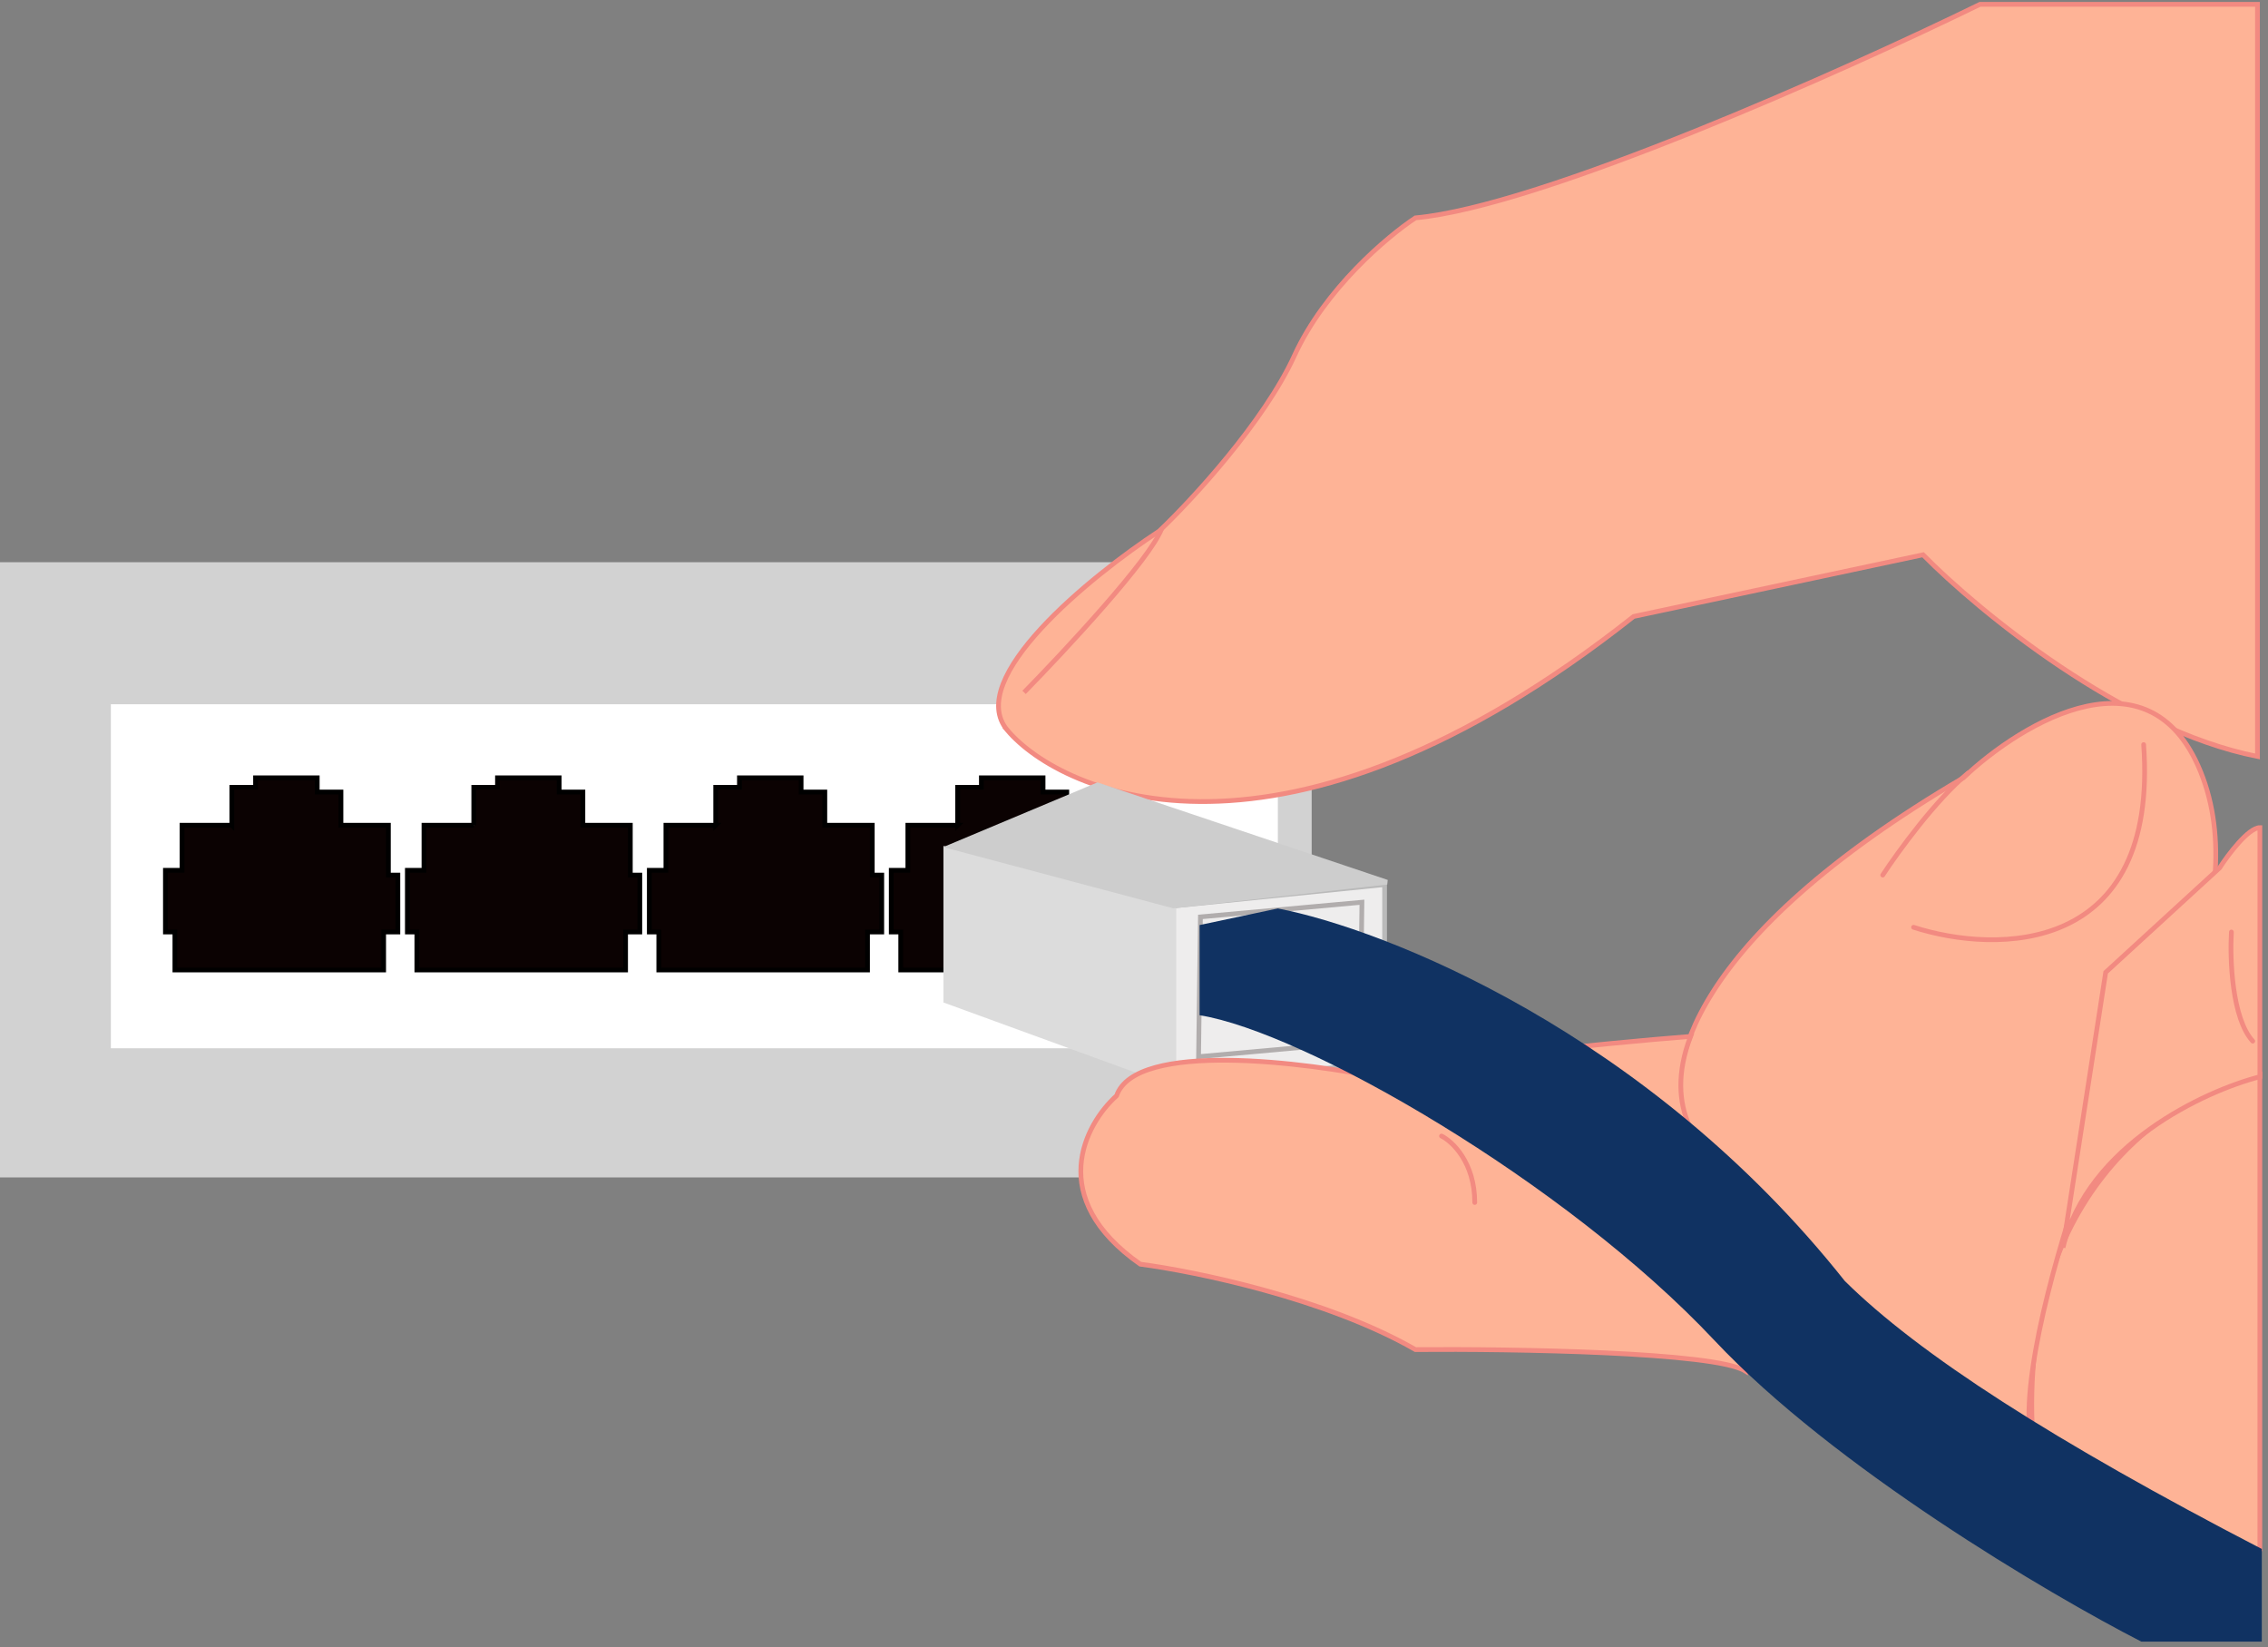
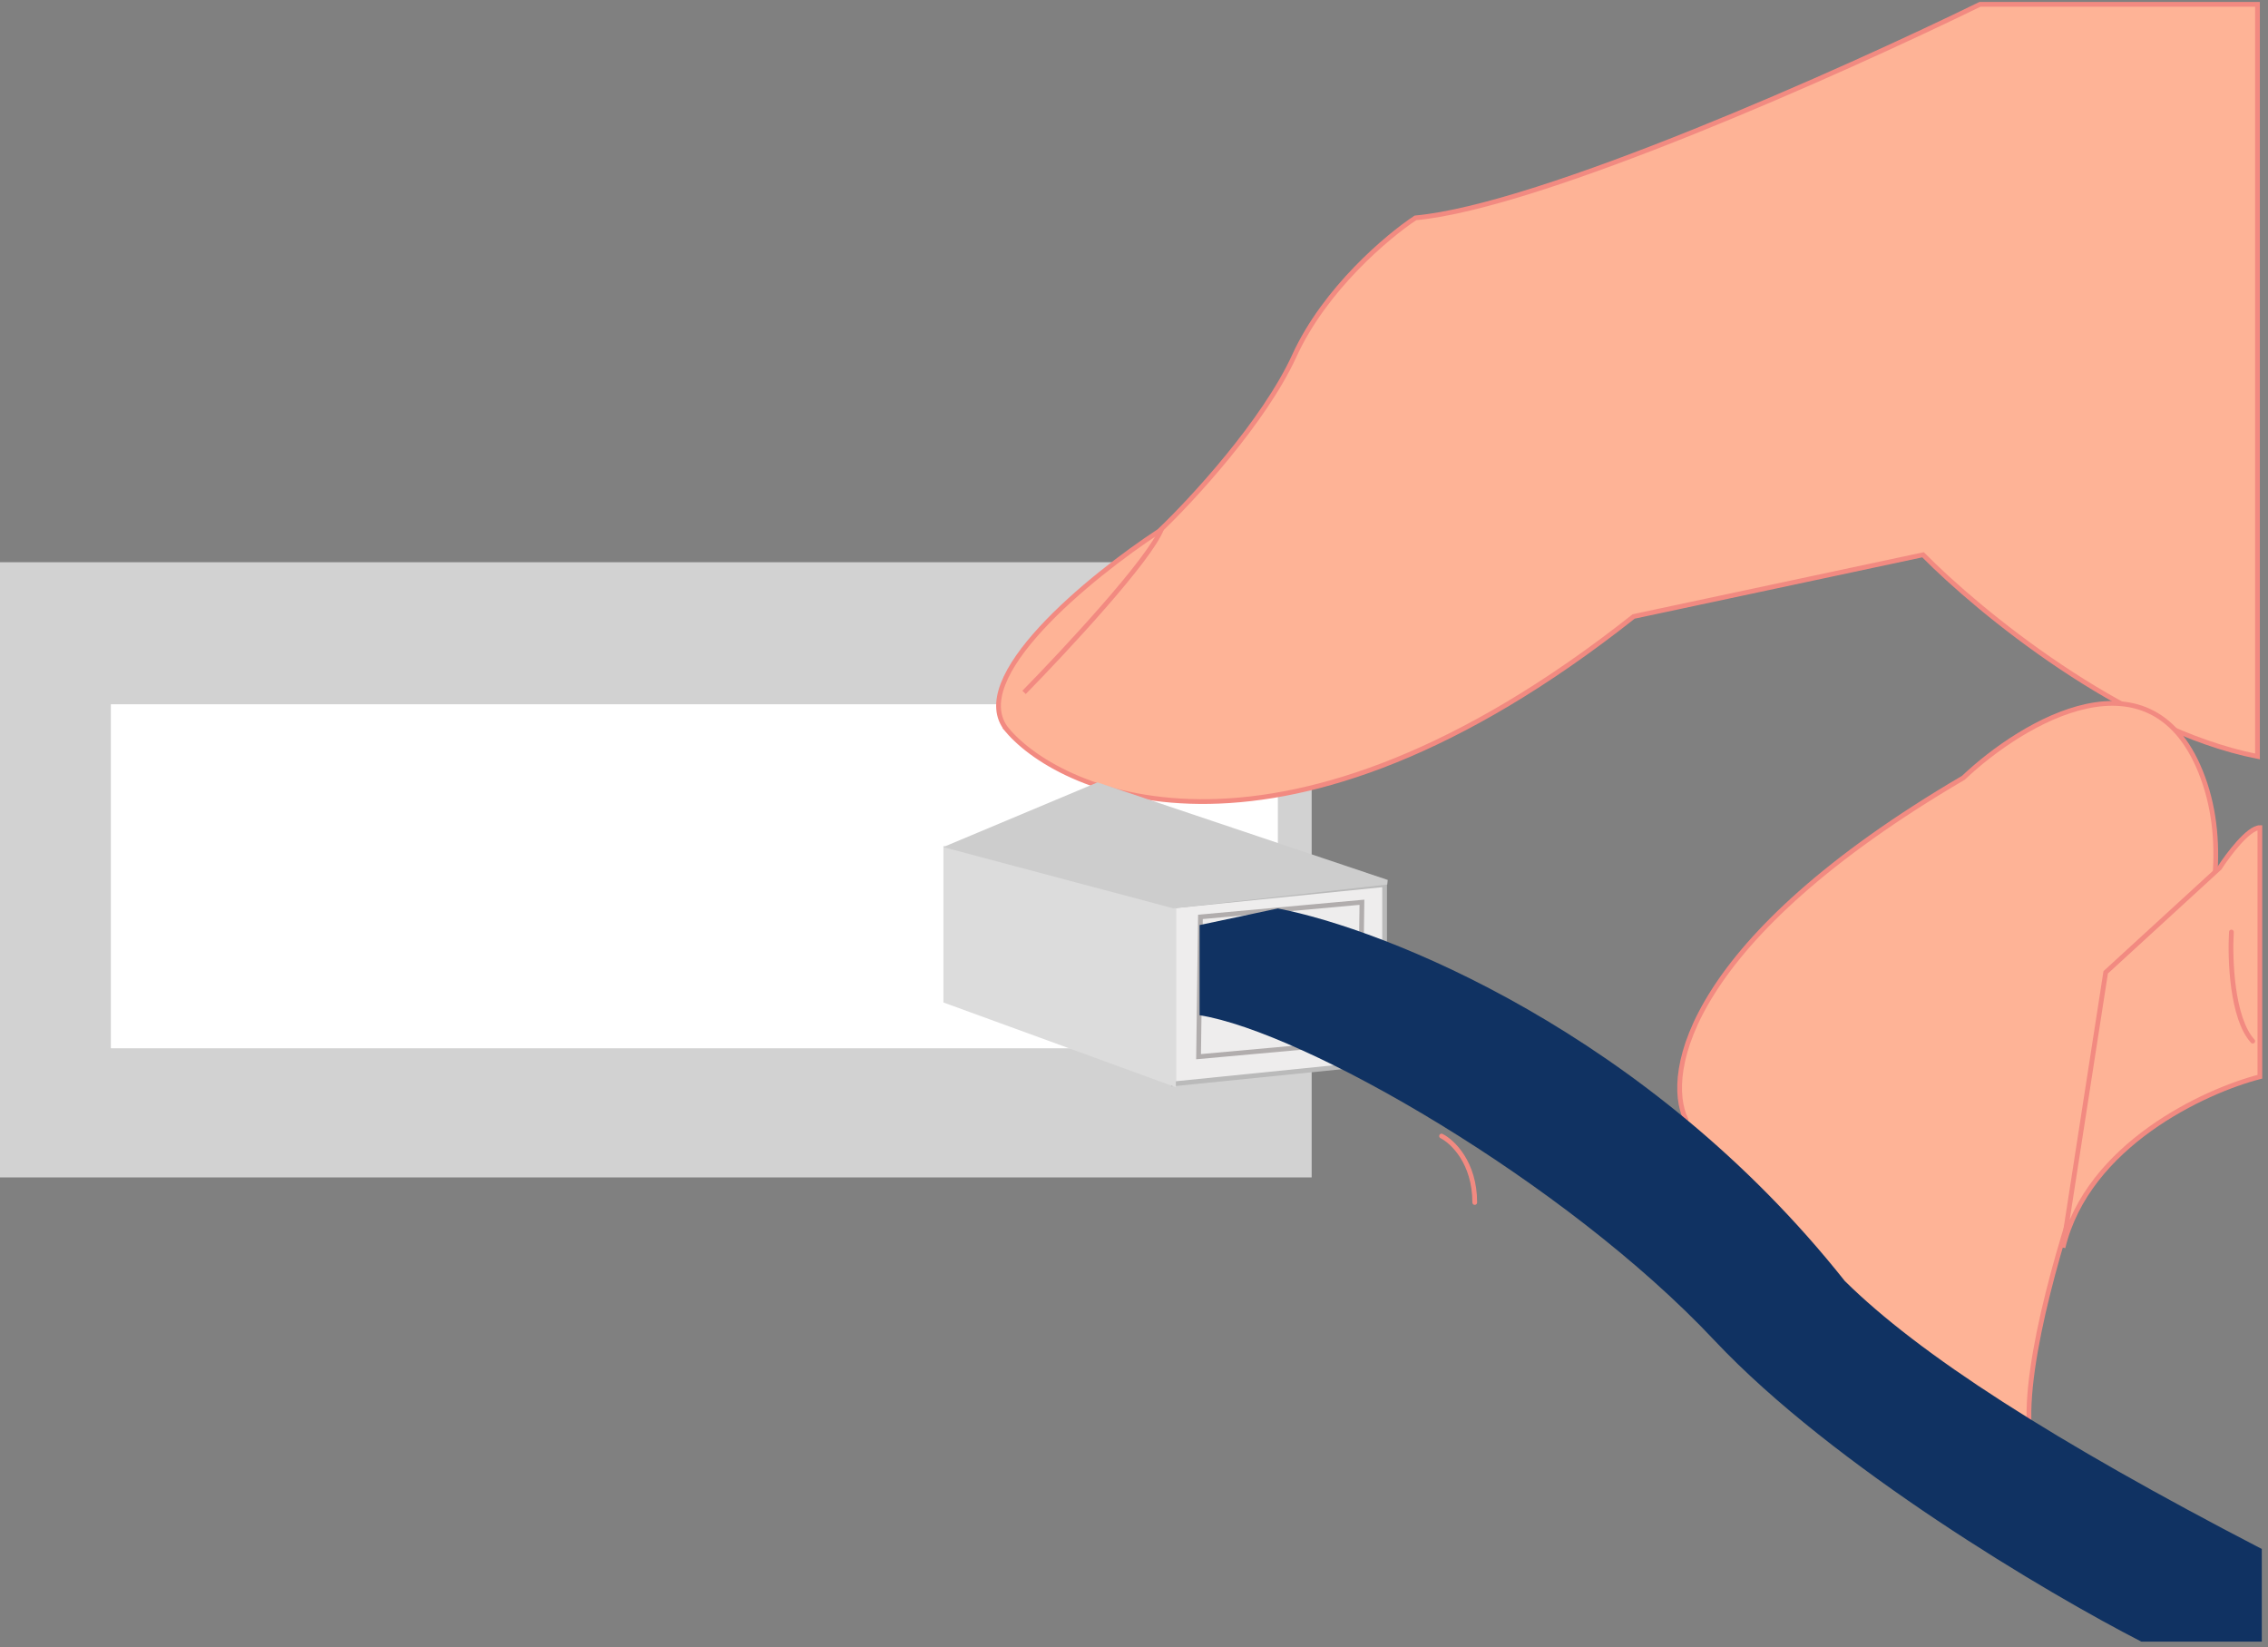
<svg xmlns="http://www.w3.org/2000/svg" width="365" height="265" fill="none">
  <rect width="100%" height="100%" fill="#808080" stroke="none" />
  <path d="M211.092 90.456H0v98.982h211.092V90.456Z" fill="#D2D2D2" />
  <path d="M17.843 168.659v-55.351h187.811v55.351H17.843Z" fill="#fff" />
  <path d="M301.85 77.044c1.655 3.308 5.65 10.46 8.398 12.597" stroke="#F28A81" stroke-width=".763" />
  <path d="M243.445 78.953c1.909 3.944 6.795 12.75 11.07 16.414M193.056 171.713l-.764-23.667 27.485-3.054v22.904l-26.721 3.817Z" stroke="#000" stroke-width=".763" />
  <path d="m222.831 142.319-33.974 3.436v28.63l33.974-3.436v-28.63Z" fill="#EEEDED" stroke="#BABABA" stroke-width=".763" />
  <path d="m219.182 145.165-25.991 2.354-.3 22.493 25.992-2.354.299-22.493Z" fill="#EEEDED" stroke="#B1ADAD" stroke-width=".763" />
-   <path d="M37.31 132.776v-6.108h3.817v-1.527h9.925v2.291h3.818v5.344h7.634v8.016h1.527v9.162h-2.29v6.108H28.148v-6.108h-1.526v-9.925h2.672v-7.253h8.016ZM76.247 132.776v-6.108h3.817v-1.527h9.926v2.291h3.817v5.344h7.634v8.016h1.527v9.162h-2.29v6.108H67.086v-6.108h-1.527v-9.925h2.672v-7.253h8.016ZM115.183 132.776v-6.108H119v-1.527h9.925v2.291h3.818v5.344h7.634v8.016h1.527v9.162h-2.29v6.108h-33.593v-6.108h-1.527v-9.925h2.673v-7.253h8.016ZM154.12 132.776v-6.108h3.818v-1.527h9.925v2.291h3.817v5.344h7.634v8.016h1.527v9.162h-2.29v6.108h-33.592v-6.108h-1.527v-9.925h2.672v-7.253h8.016Z" fill="#0B0202" stroke="#000" stroke-width=".763" />
  <path d="m188.858 145.755-36.646-9.161v24.43l36.646 13.361v-28.63Z" fill="#DCDCDC" stroke="#DCDCDC" stroke-width=".763" />
  <path d="M162.136 117.507c-7.024-8.246 13.36-24.813 24.431-32.066 5.217-4.962 16.873-17.56 21.759-28.248 4.886-10.688 15.015-19.213 19.469-22.14 20.155-1.832 68.966-23.667 90.851-34.356h44.663v121.009c-21.682-4.276-44.917-23.413-53.824-32.447l-46.571 9.925c-56.496 44.662-91.998 28.63-100.778 18.323Z" fill="#FEB396" stroke="#F28A81" stroke-width=".763" />
  <path d="M164.808 111.4c6.617-6.744 20.308-21.454 22.141-26.34" stroke="#F28A81" stroke-width=".763" />
-   <path d="M327.044 229.354c-1.527-39.089 23.794-53.951 36.646-56.496v76.346c-8.551.306-27.994-13.106-36.646-19.85Z" fill="#FEB396" stroke="#F28A81" stroke-width=".763" />
  <path d="M315.974 125.141c-44.281 25.958-48.225 47.462-44.662 54.969l-6.108 13.361 61.458 37.028c-1.221-11.299 5.854-33.974 9.544-43.899 9.416-11.452 26.263-39.776 18.323-61.459-7.94-21.682-29.012-9.034-38.555 0Z" fill="#FEB396" stroke="#F28A81" stroke-width=".763" />
-   <path d="M307.958 149.191c13.361 4.326 39.471 4.504 37.028-29.393M302.995 140.792c2.418-3.69 8.551-12.139 13.742-16.414" stroke="#F28A81" stroke-width=".763" stroke-linecap="round" />
  <path d="M363.691 133.158c-1.832 0-5.09 4.326-6.489 6.489l-18.324 16.796-6.871 44.281c3.97-16.491 22.777-25.194 31.684-27.485v-40.081Z" fill="#FEB396" stroke="#F28A81" stroke-width=".763" stroke-linecap="round" />
  <path d="M359.109 149.954c-.255 4.327.076 13.895 3.435 17.56" stroke="#F28A81" stroke-width=".763" stroke-linecap="round" />
-   <path d="M223.212 173.622c4.276-2.749 34.356-5.726 48.862-6.872-4.581 11.91 1.909 18.96 5.726 20.996l3.054 32.828c-4.886-3.053-37.409-3.562-53.06-3.435-14.353-8.246-35.502-12.597-44.282-13.742-15.269-10.689-8.907-22.523-3.817-27.103 3.054-8.857 30.284-5.472 43.517-2.672Z" fill="#FEB396" stroke="#F28A81" stroke-width=".763" stroke-linecap="round" />
  <path d="M296.887 206.096c-31.76-40.006-74.056-56.624-91.234-59.932l-12.597 2.672v14.506c16.796 2.672 58.787 26.721 82.836 52.297 19.239 20.461 53.824 40.845 68.711 48.48H364v-14.901c-33.544-17.397-55.152-31.289-67.113-43.122Z" fill="#103262" />
  <path d="M231.994 182.783c1.781.891 5.344 4.276 5.344 10.689" stroke="#F28A81" stroke-width=".763" stroke-linecap="round" />
  <path d="m176.642 126.286 46.571 15.651-34.356 3.818-35.882-9.544 23.667-9.925Z" fill="#CDCDCD" stroke="#CDCDCD" stroke-width=".763" stroke-linecap="round" />
</svg>